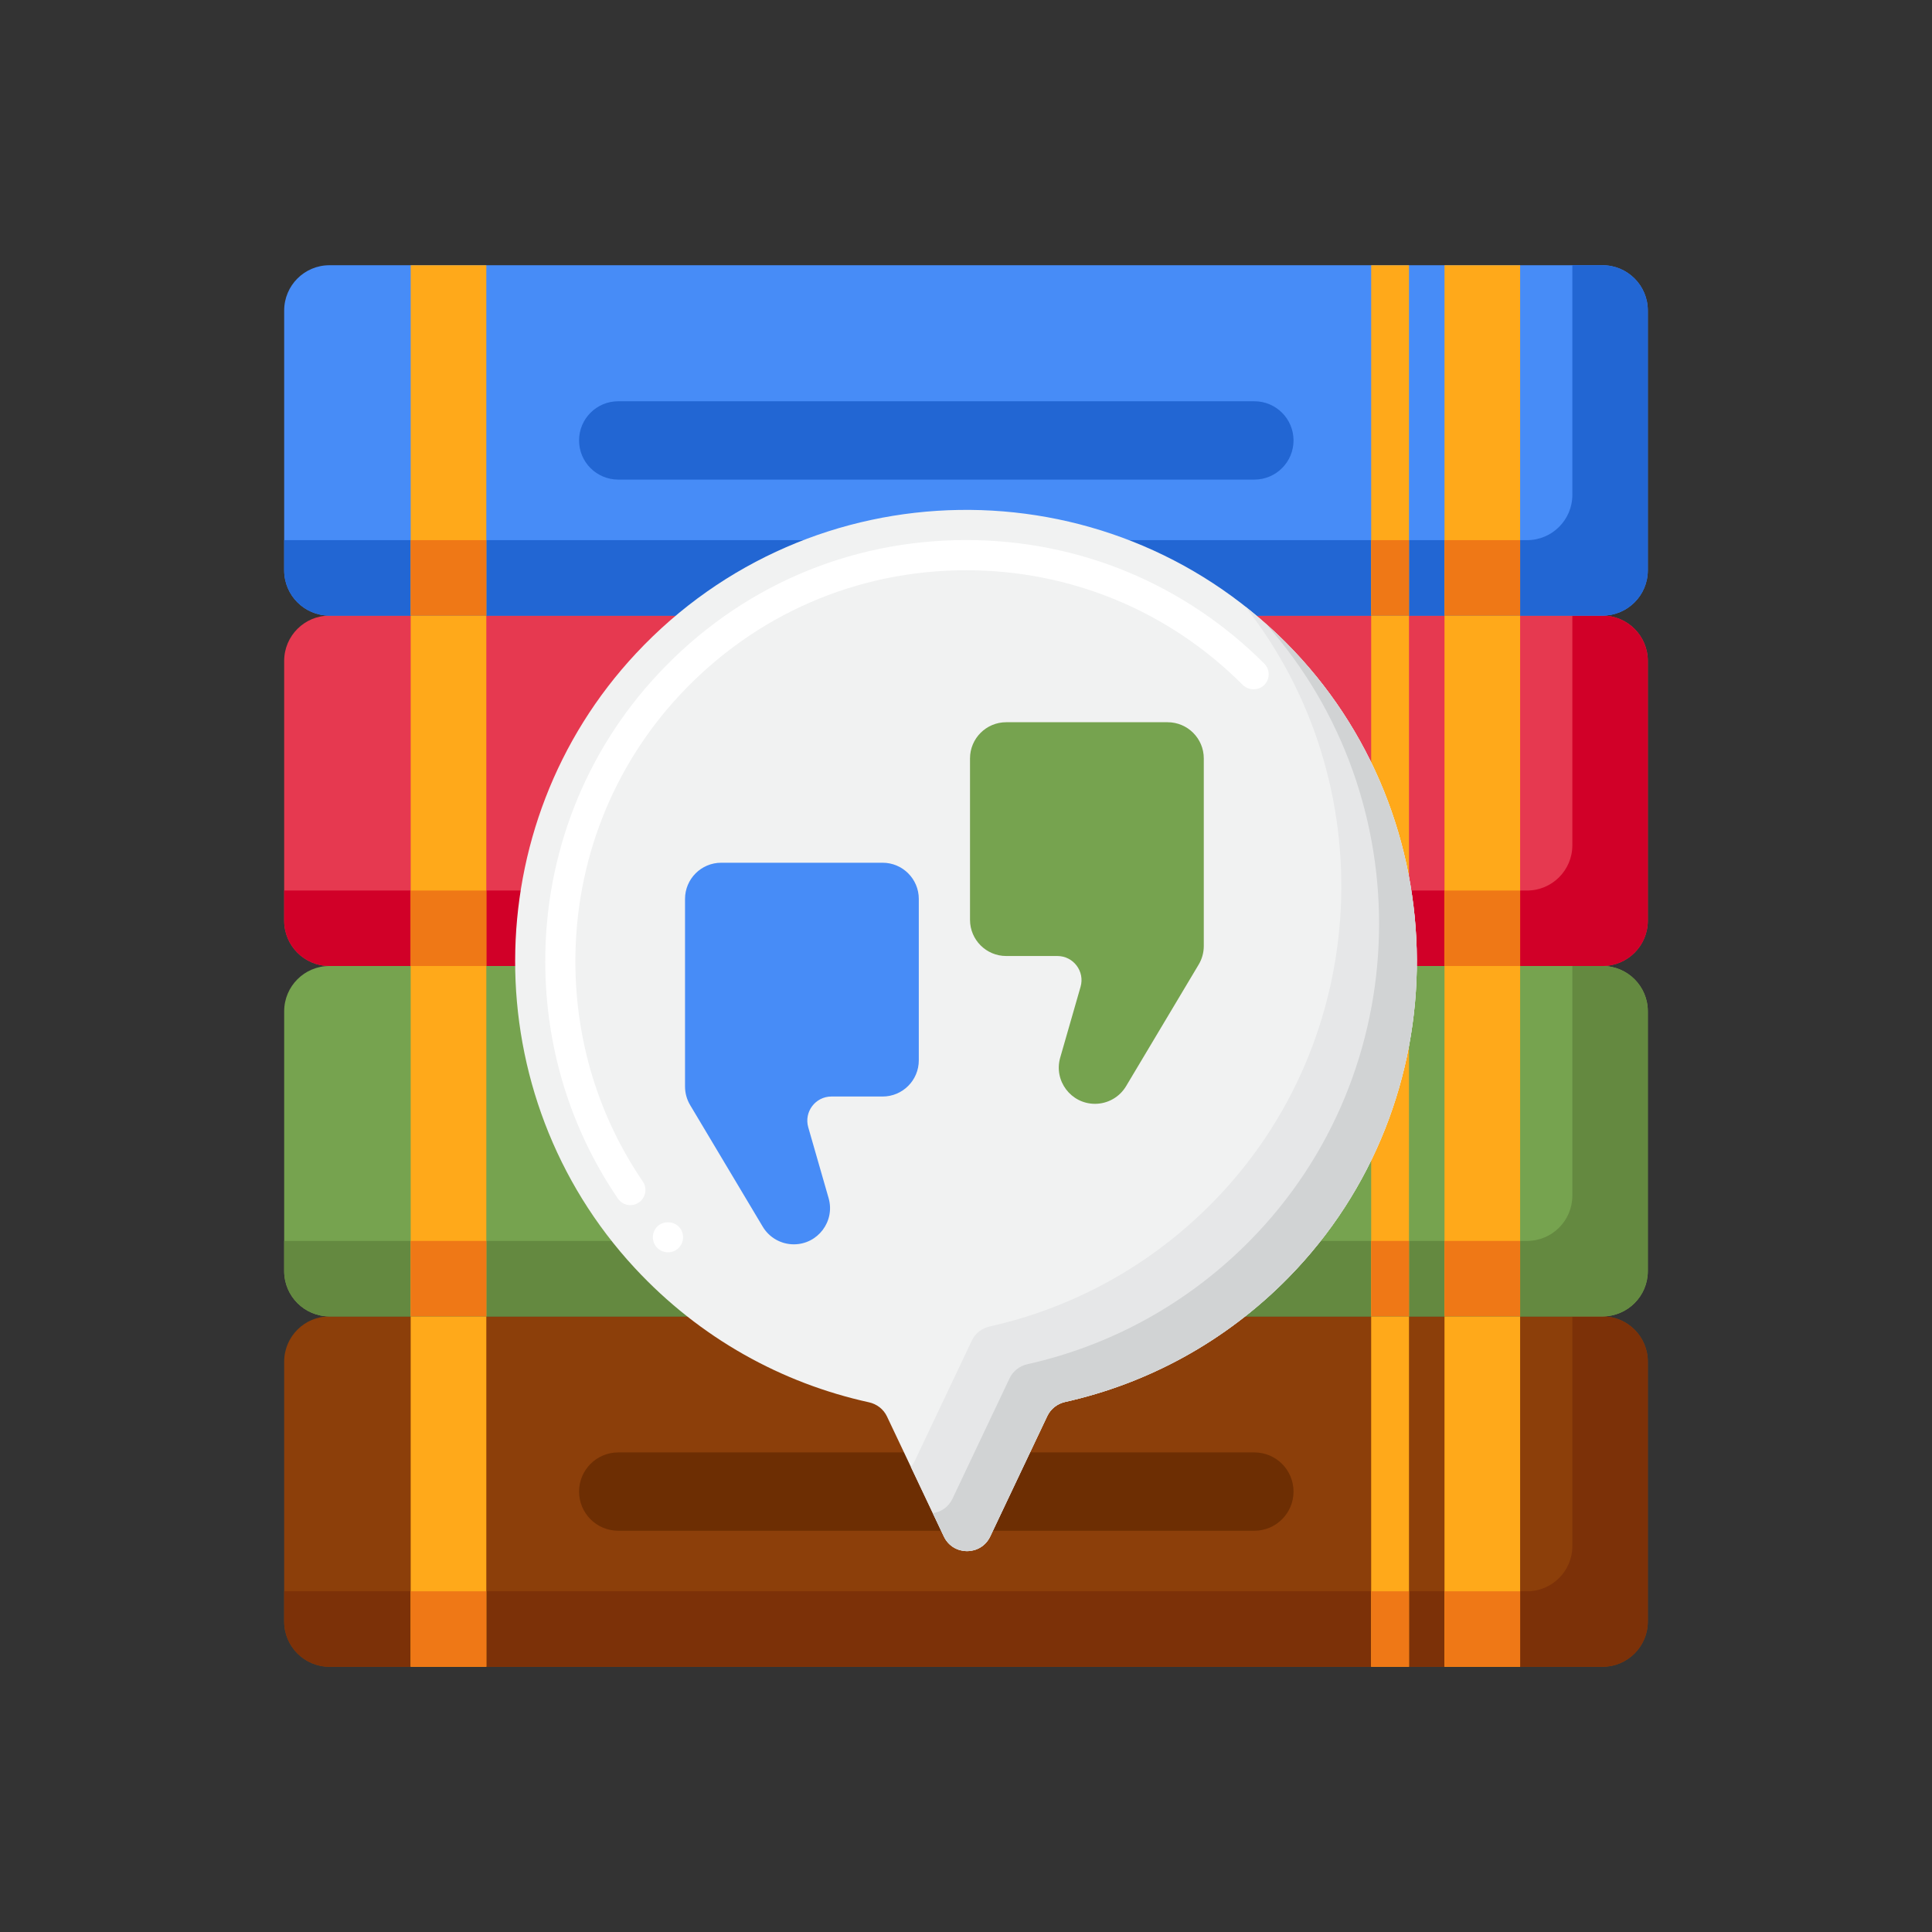
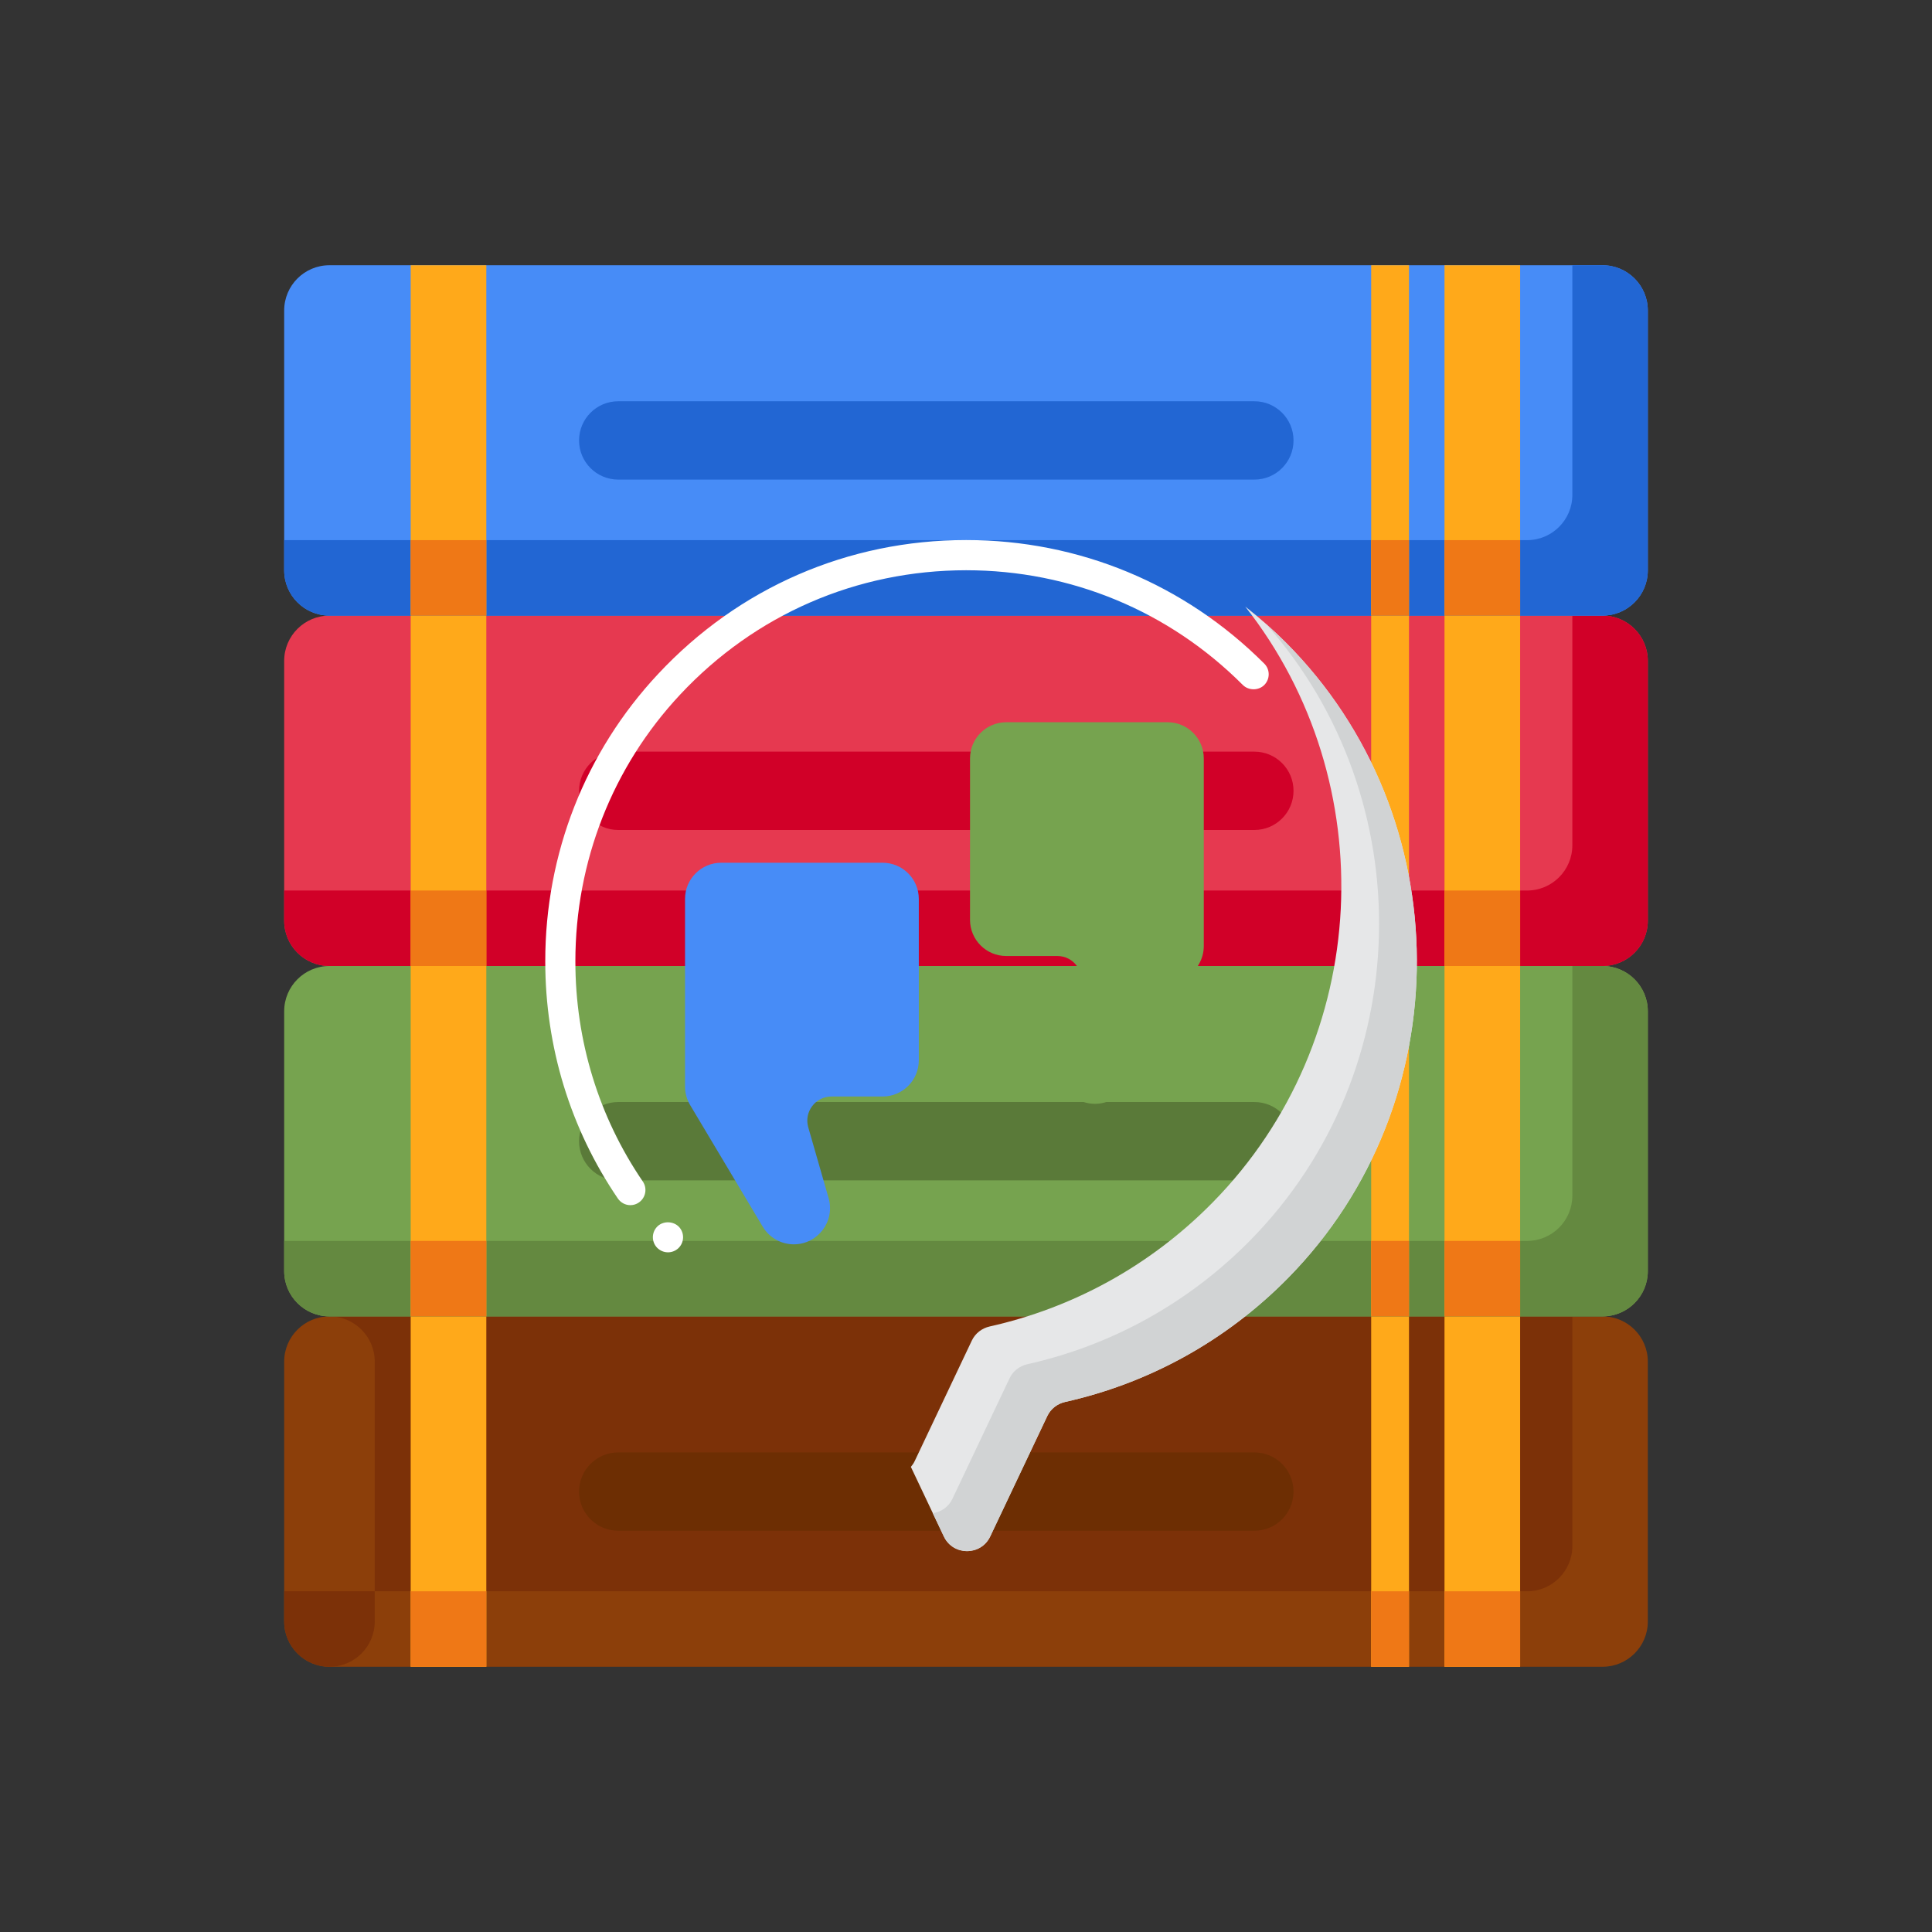
<svg xmlns="http://www.w3.org/2000/svg" id="Layer_1" height="512" viewBox="0 0 256 256" width="512">
  <rect x="0" y="0" width="256" height="256" fill="#333333" stroke="none" />
  <g>
    <g>
      <g>
        <g>
          <g>
            <g>
              <g>
                <g>
                  <g>
                    <g>
                      <g>
                        <g>
                          <path d="m218.345 214.855v-34.428c0-3.314-2.686-6-6-6h-168.69c-3.314 0-6 2.686-6 6v34.428c0 3.314 2.686 6 6 6h168.691c3.313 0 5.999-2.686 5.999-6z" fill="#8c3f0a" />
                        </g>
                      </g>
                    </g>
                  </g>
                </g>
              </g>
            </g>
          </g>
        </g>
        <g>
-           <path d="m212.345 174.428h-4v30.427c0 3.314-2.686 6-6 6h-164.69v4c0 3.314 2.686 6 6 6h168.691c3.314 0 6-2.686 6-6v-34.427c-.001-3.314-2.687-6-6.001-6z" fill="#7c3108" />
+           <path d="m212.345 174.428h-4v30.427c0 3.314-2.686 6-6 6h-164.69v4c0 3.314 2.686 6 6 6c3.314 0 6-2.686 6-6v-34.427c-.001-3.314-2.687-6-6.001-6z" fill="#7c3108" />
        </g>
        <g>
          <path d="m54.418 174.428h10.022v46.427h-10.022zm136.985 0v46.427h10.022v-46.427zm-9.715 46.427h5.011v-46.427h-5.011z" fill="#ffa91a" />
        </g>
        <g>
          <g>
            <path d="m54.418 210.855h10.022v10h-10.022z" fill="#ef7816" />
          </g>
          <g>
            <path d="m181.688 210.855h5.011v10h-5.011z" fill="#ef7816" />
          </g>
          <g>
            <path d="m191.403 210.855h10.022v10h-10.022z" fill="#ef7816" />
          </g>
        </g>
        <g>
          <path d="m166.209 202.832h-84.29c-2.867 0-5.19-2.324-5.19-5.19 0-2.867 2.324-5.19 5.19-5.19h84.29c2.867 0 5.19 2.324 5.19 5.19 0 2.866-2.323 5.19-5.19 5.19z" fill="#6d2e03" />
        </g>
      </g>
      <g>
        <g>
          <g>
            <g>
              <g>
                <g>
                  <g>
                    <g>
                      <g>
                        <g>
                          <path d="m218.345 168.428v-34.428c0-3.314-2.686-6-6-6h-168.69c-3.314 0-6 2.686-6 6v34.428c0 3.314 2.686 6 6 6h168.691c3.313 0 5.999-2.687 5.999-6z" fill="#76a34f" />
                        </g>
                      </g>
                    </g>
                  </g>
                </g>
              </g>
            </g>
          </g>
        </g>
        <g>
          <path d="m212.345 128h-4v30.428c0 3.313-2.686 6-6 6h-164.69v4c0 3.313 2.686 6 6 6h168.691c3.314 0 6-2.687 6-6v-34.428c-.001-3.314-2.687-6-6.001-6z" fill="#648940" />
        </g>
        <g>
          <path d="m54.418 128h10.022v46.428h-10.022zm136.985 0v46.428h10.022v-46.428zm-9.715 46.428h5.011v-46.428h-5.011z" fill="#ffa91a" />
        </g>
        <g>
          <g>
            <path d="m54.418 164.428h10.022v10h-10.022z" fill="#ef7816" />
          </g>
          <g>
            <path d="m191.403 164.428h10.022v10h-10.022z" fill="#ef7816" />
          </g>
          <g>
            <path d="m181.688 164.428h5.011v10h-5.011z" fill="#ef7816" />
          </g>
        </g>
        <g>
          <path d="m166.209 156.404h-84.29c-2.867 0-5.19-2.324-5.19-5.19 0-2.867 2.324-5.19 5.19-5.19h84.29c2.867 0 5.19 2.324 5.19 5.19 0 2.866-2.323 5.19-5.19 5.19z" fill="#5a7a39" />
        </g>
      </g>
      <g>
        <g>
          <g>
            <g>
              <g>
                <g>
                  <g>
                    <g>
                      <g>
                        <g>
                          <path d="m218.345 122v-34.428c0-3.314-2.686-6-6-6h-168.69c-3.314 0-6 2.686-6 6v34.428c0 3.314 2.686 6 6 6h168.691c3.313 0 5.999-2.686 5.999-6z" fill="#e63950" />
                        </g>
                      </g>
                    </g>
                  </g>
                </g>
              </g>
            </g>
          </g>
        </g>
        <g>
          <path d="m212.345 81.572h-4v30.428c0 3.314-2.686 6-6 6h-164.69v4c0 3.314 2.686 6 6 6h168.691c3.314 0 6-2.686 6-6v-34.428c-.001-3.313-2.687-6-6.001-6z" fill="#d10028" />
        </g>
        <g>
          <path d="m54.418 81.572h10.022v46.428h-10.022zm136.985 0v46.428h10.022v-46.428zm-9.715 46.428h5.011v-46.428h-5.011z" fill="#ffa91a" />
        </g>
        <g>
          <g>
            <path d="m54.418 118h10.022v10h-10.022z" fill="#ef7816" />
          </g>
          <g>
            <path d="m181.688 118h5.011v10h-5.011z" fill="#ef7816" />
          </g>
          <g>
            <path d="m191.403 118h10.022v10h-10.022z" fill="#ef7816" />
          </g>
        </g>
        <g>
          <path d="m166.209 109.977h-84.29c-2.867 0-5.19-2.324-5.19-5.19 0-2.867 2.324-5.19 5.19-5.19h84.29c2.867 0 5.19 2.324 5.19 5.19 0 2.866-2.323 5.19-5.19 5.19z" fill="#d10028" />
        </g>
      </g>
      <g>
        <g>
          <g>
            <g>
              <g>
                <g>
                  <g>
                    <g>
                      <g>
                        <g>
                          <path d="m218.345 75.572v-34.427c0-3.314-2.686-6-6-6h-168.69c-3.314 0-6 2.686-6 6v34.428c0 3.314 2.686 6 6 6h168.691c3.313-.001 5.999-2.687 5.999-6.001z" fill="#478cf7" />
                        </g>
                      </g>
                    </g>
                  </g>
                </g>
              </g>
            </g>
          </g>
        </g>
        <g>
          <path d="m212.345 35.145h-4v30.427c0 3.314-2.686 6-6 6h-164.69v4c0 3.314 2.686 6 6 6h168.691c3.314 0 6-2.686 6-6v-34.427c-.001-3.314-2.687-6-6.001-6z" fill="#2266d3" />
        </g>
        <g>
          <path d="m54.418 35.145h10.022v46.427h-10.022zm136.985 0v46.427h10.022v-46.427zm-9.715 46.427h5.011v-46.427h-5.011z" fill="#ffa91a" />
        </g>
        <g>
          <g>
            <path d="m54.418 71.572h10.022v10h-10.022z" fill="#ef7816" />
          </g>
          <g>
            <path d="m181.688 71.572h5.011v10h-5.011z" fill="#ef7816" />
          </g>
          <g>
            <path d="m191.403 71.572h10.022v10h-10.022z" fill="#ef7816" />
          </g>
        </g>
        <g>
          <path d="m166.209 63.549h-84.29c-2.867 0-5.19-2.324-5.19-5.19 0-2.867 2.324-5.19 5.19-5.19h84.29c2.867 0 5.19 2.324 5.19 5.19 0 2.866-2.323 5.19-5.19 5.19z" fill="#2266d3" />
        </g>
      </g>
    </g>
    <g>
      <g>
        <g>
-           <path d="m141.145 185.763c10.845-2.427 21.145-7.901 29.532-16.426 22.879-23.254 22.731-61.14-.321-84.223-23.848-23.88-62.849-23.393-86.078 1.462-21.292 22.782-21.368 58.572-.169 81.44 8.664 9.346 19.548 15.275 31.03 17.795 1.042.229 1.929.907 2.386 1.871l7.54 15.905c1.228 2.591 4.915 2.591 6.143 0l7.565-15.957c.455-.959 1.335-1.635 2.372-1.867z" fill="#f1f2f2" />
-         </g>
+           </g>
      </g>
      <g>
        <g>
          <path d="m88.51 165.94c-.56 0-1.09-.24-1.47-.64-.36-.39-.55-.9-.53-1.44.021-.53.25-1.03.64-1.39.78-.72 2.101-.67 2.83.11.75.81.7 2.08-.109 2.83-.371.34-.861.53-1.361.53zm-4.98-6.25c-.671 0-1.28-.33-1.66-.88-6.301-9.25-9.62-20.12-9.62-31.42-.01-14.24 5.3-27.77 14.95-38.08 10.689-11.45 25.18-17.75 40.81-17.75h.03c14.92 0 28.939 5.82 39.49 16.38.779.78.77 2.05-.011 2.83-.75.75-2.069.75-2.83 0-9.79-9.81-22.81-15.21-36.67-15.21-14.5.01-27.97 5.86-37.899 16.48-8.95 9.57-13.88 22.12-13.88 35.35 0 10.5 3.09 20.59 8.939 29.17.62.91.38 2.16-.53 2.78-.33.23-.719.35-1.119.35z" fill="#fff" />
        </g>
      </g>
      <g>
        <g>
          <path d="m170.356 85.114c-1.71-1.712-3.505-3.284-5.359-4.746 18.297 23.257 16.9 57.402-4.32 78.969-8.387 8.524-18.687 13.999-29.532 16.426-1.036.232-1.917.908-2.372 1.868l-7.565 15.957c-.14.296-.316.554-.513.782l4.37 9.218c1.228 2.591 4.915 2.591 6.143 0l7.565-15.957c.455-.96 1.336-1.636 2.372-1.868 10.845-2.427 21.145-7.901 29.532-16.426 22.879-23.254 22.73-61.14-.321-84.223z" fill="#e6e7e8" />
        </g>
      </g>
      <g>
        <g>
          <path d="m170.356 85.114c-.853-.854-1.73-1.668-2.62-2.459 20.644 23.242 20 59.261-2.059 81.682-8.387 8.524-18.687 13.999-29.532 16.426-1.036.232-1.917.908-2.372 1.868l-7.565 15.957c-.536 1.132-1.542 1.769-2.607 1.912l1.464 3.088c1.228 2.591 4.915 2.591 6.143 0l7.565-15.957c.455-.96 1.336-1.636 2.372-1.868 10.845-2.427 21.145-7.901 29.532-16.426 22.879-23.254 22.73-61.14-.321-84.223z" fill="#d1d3d4" />
        </g>
      </g>
      <g>
        <g>
          <path d="m128.532 100.496v21.384c0 2.649 2.147 4.796 4.796 4.796h6.779c2.126 0 3.661 2.037 3.073 4.081l-2.697 9.383c-.881 3.066 1.42 6.121 4.61 6.121h.001c1.689 0 3.253-.888 4.118-2.338l9.618-16.112c.444-.743.678-1.593.678-2.458v-24.858c0-2.649-2.147-4.796-4.796-4.796h-21.384c-2.648.001-4.796 2.148-4.796 4.797z" fill="#76a34f" />
        </g>
        <g>
          <path d="m121.746 119.114v21.384c0 2.649-2.147 4.796-4.796 4.796h-6.779c-2.126 0-3.661 2.037-3.073 4.081l2.697 9.383c.881 3.066-1.42 6.121-4.61 6.121h-.001c-1.689 0-3.253-.888-4.118-2.338l-9.618-16.112c-.444-.743-.678-1.593-.678-2.458v-24.858c0-2.649 2.147-4.796 4.796-4.796h21.384c2.649 0 4.796 2.148 4.796 4.797z" fill="#478cf7" />
        </g>
      </g>
    </g>
  </g>
</svg>